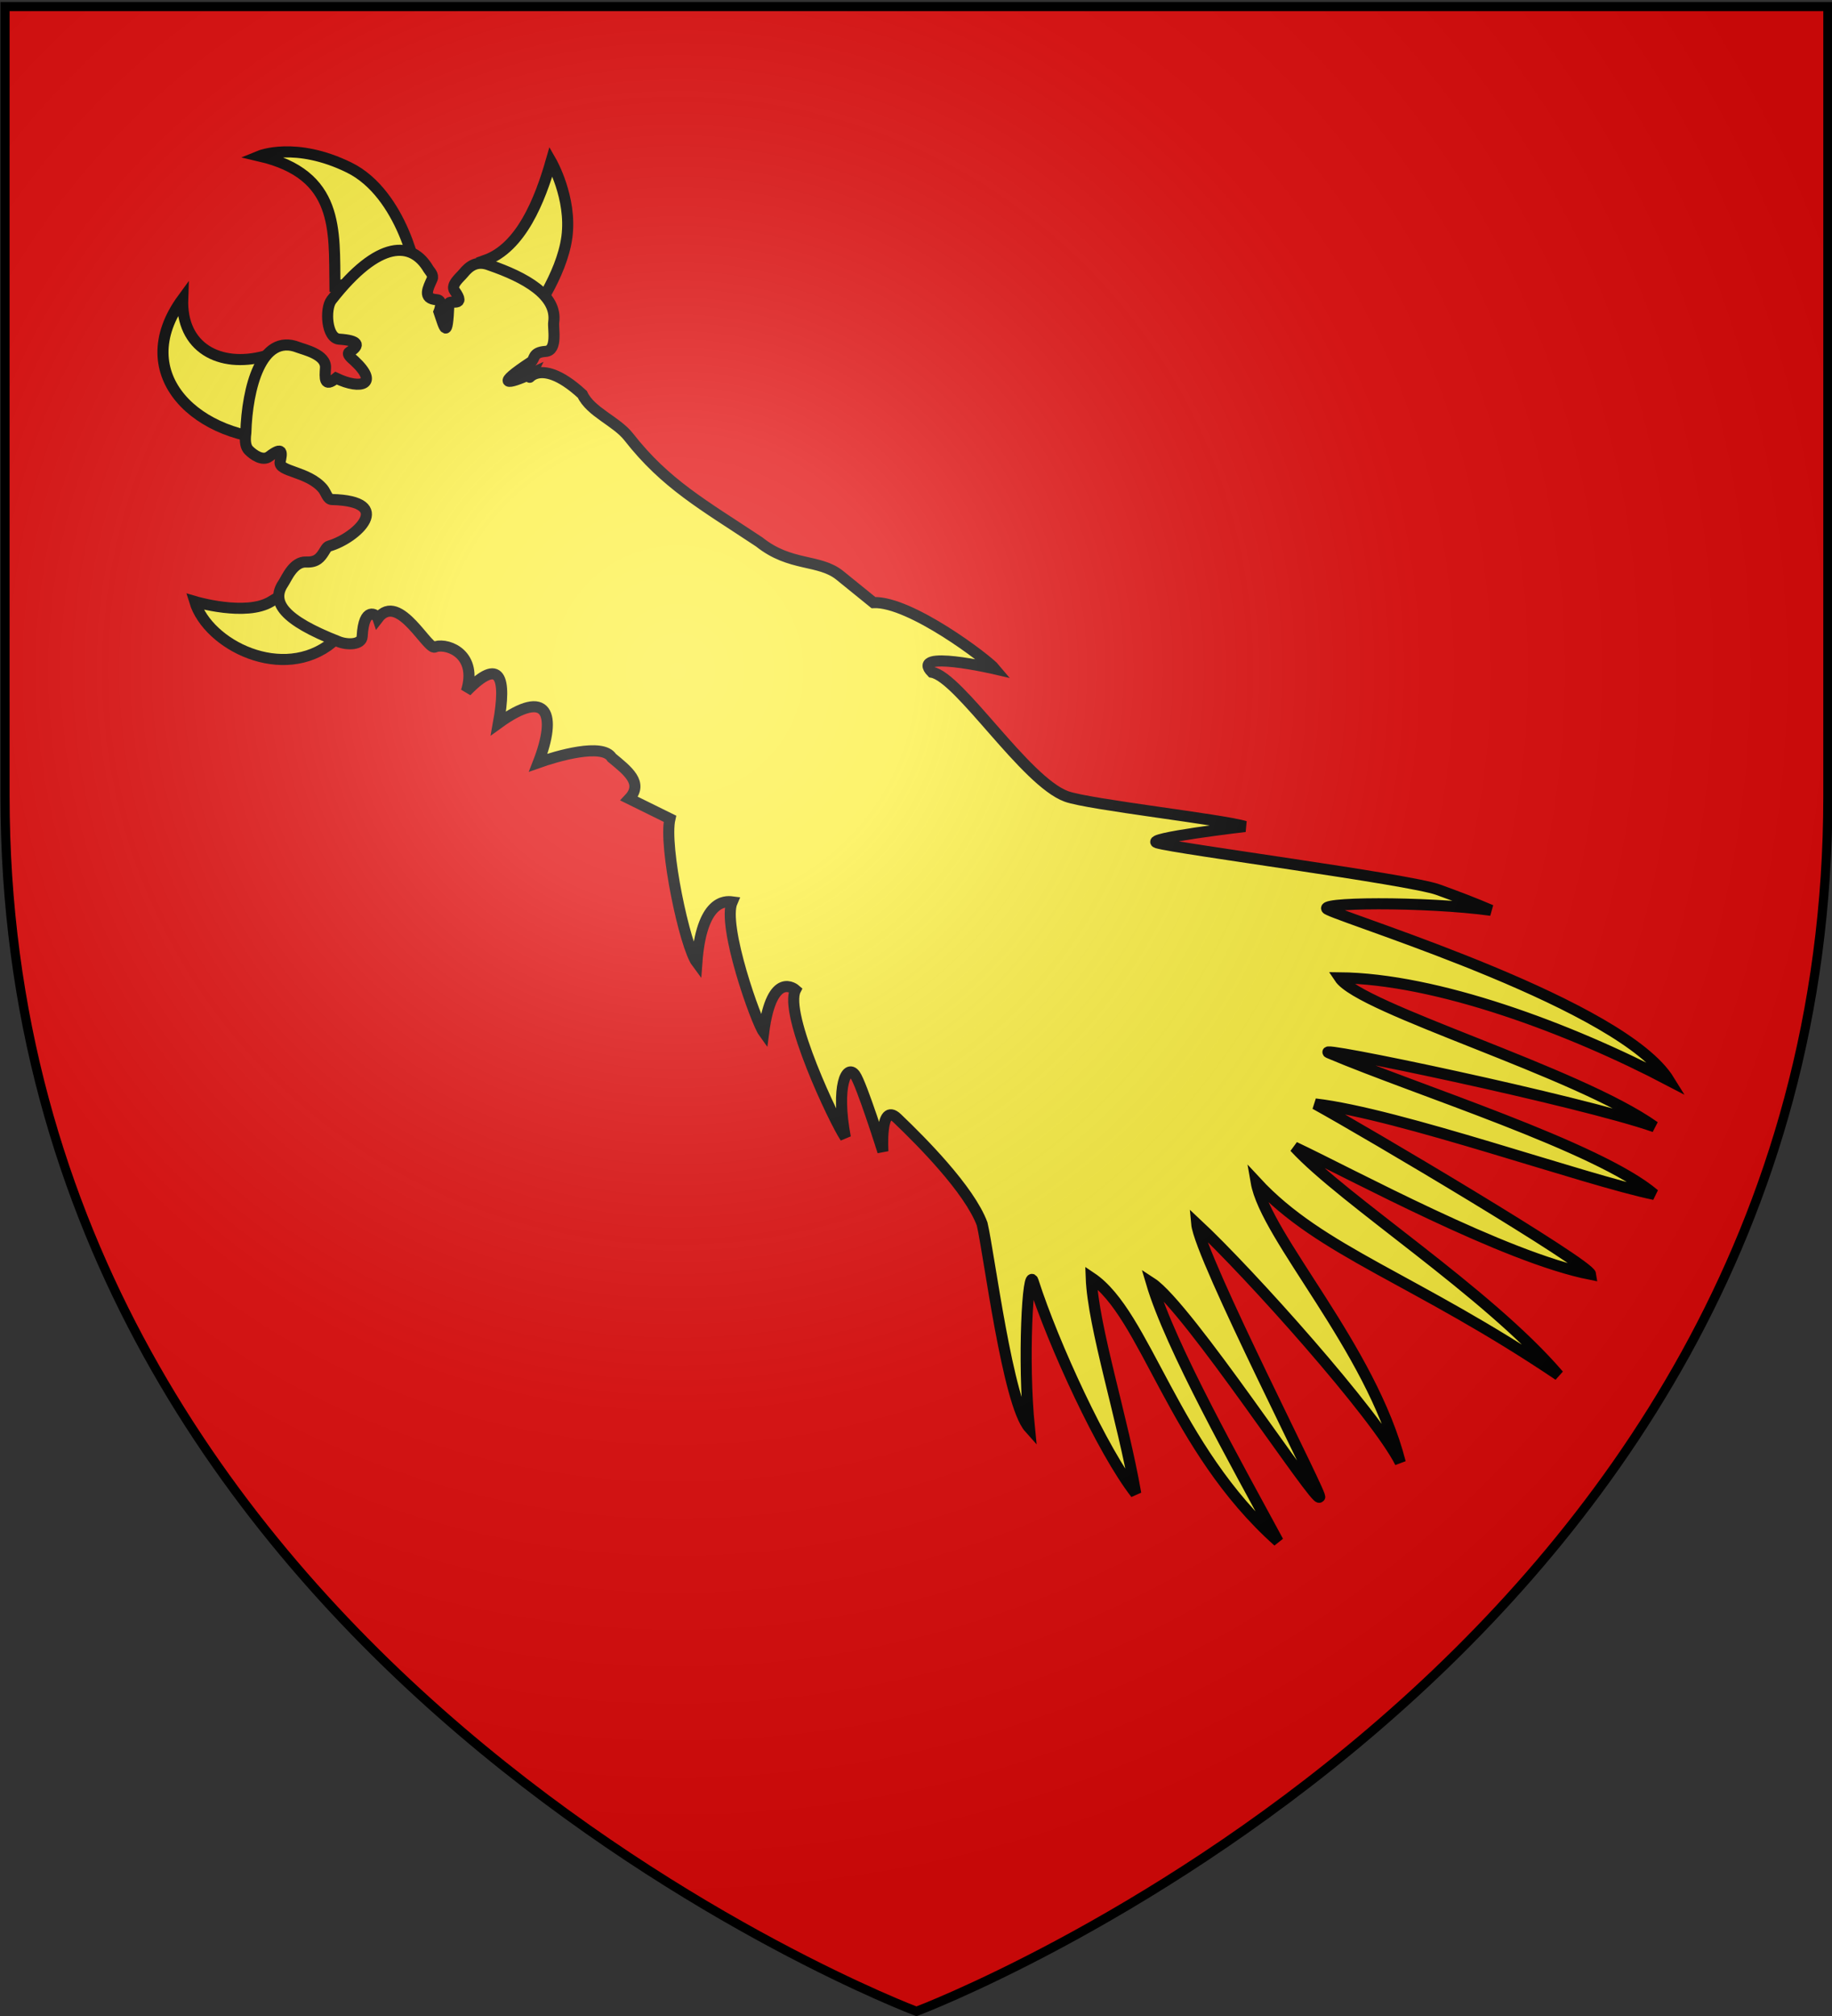
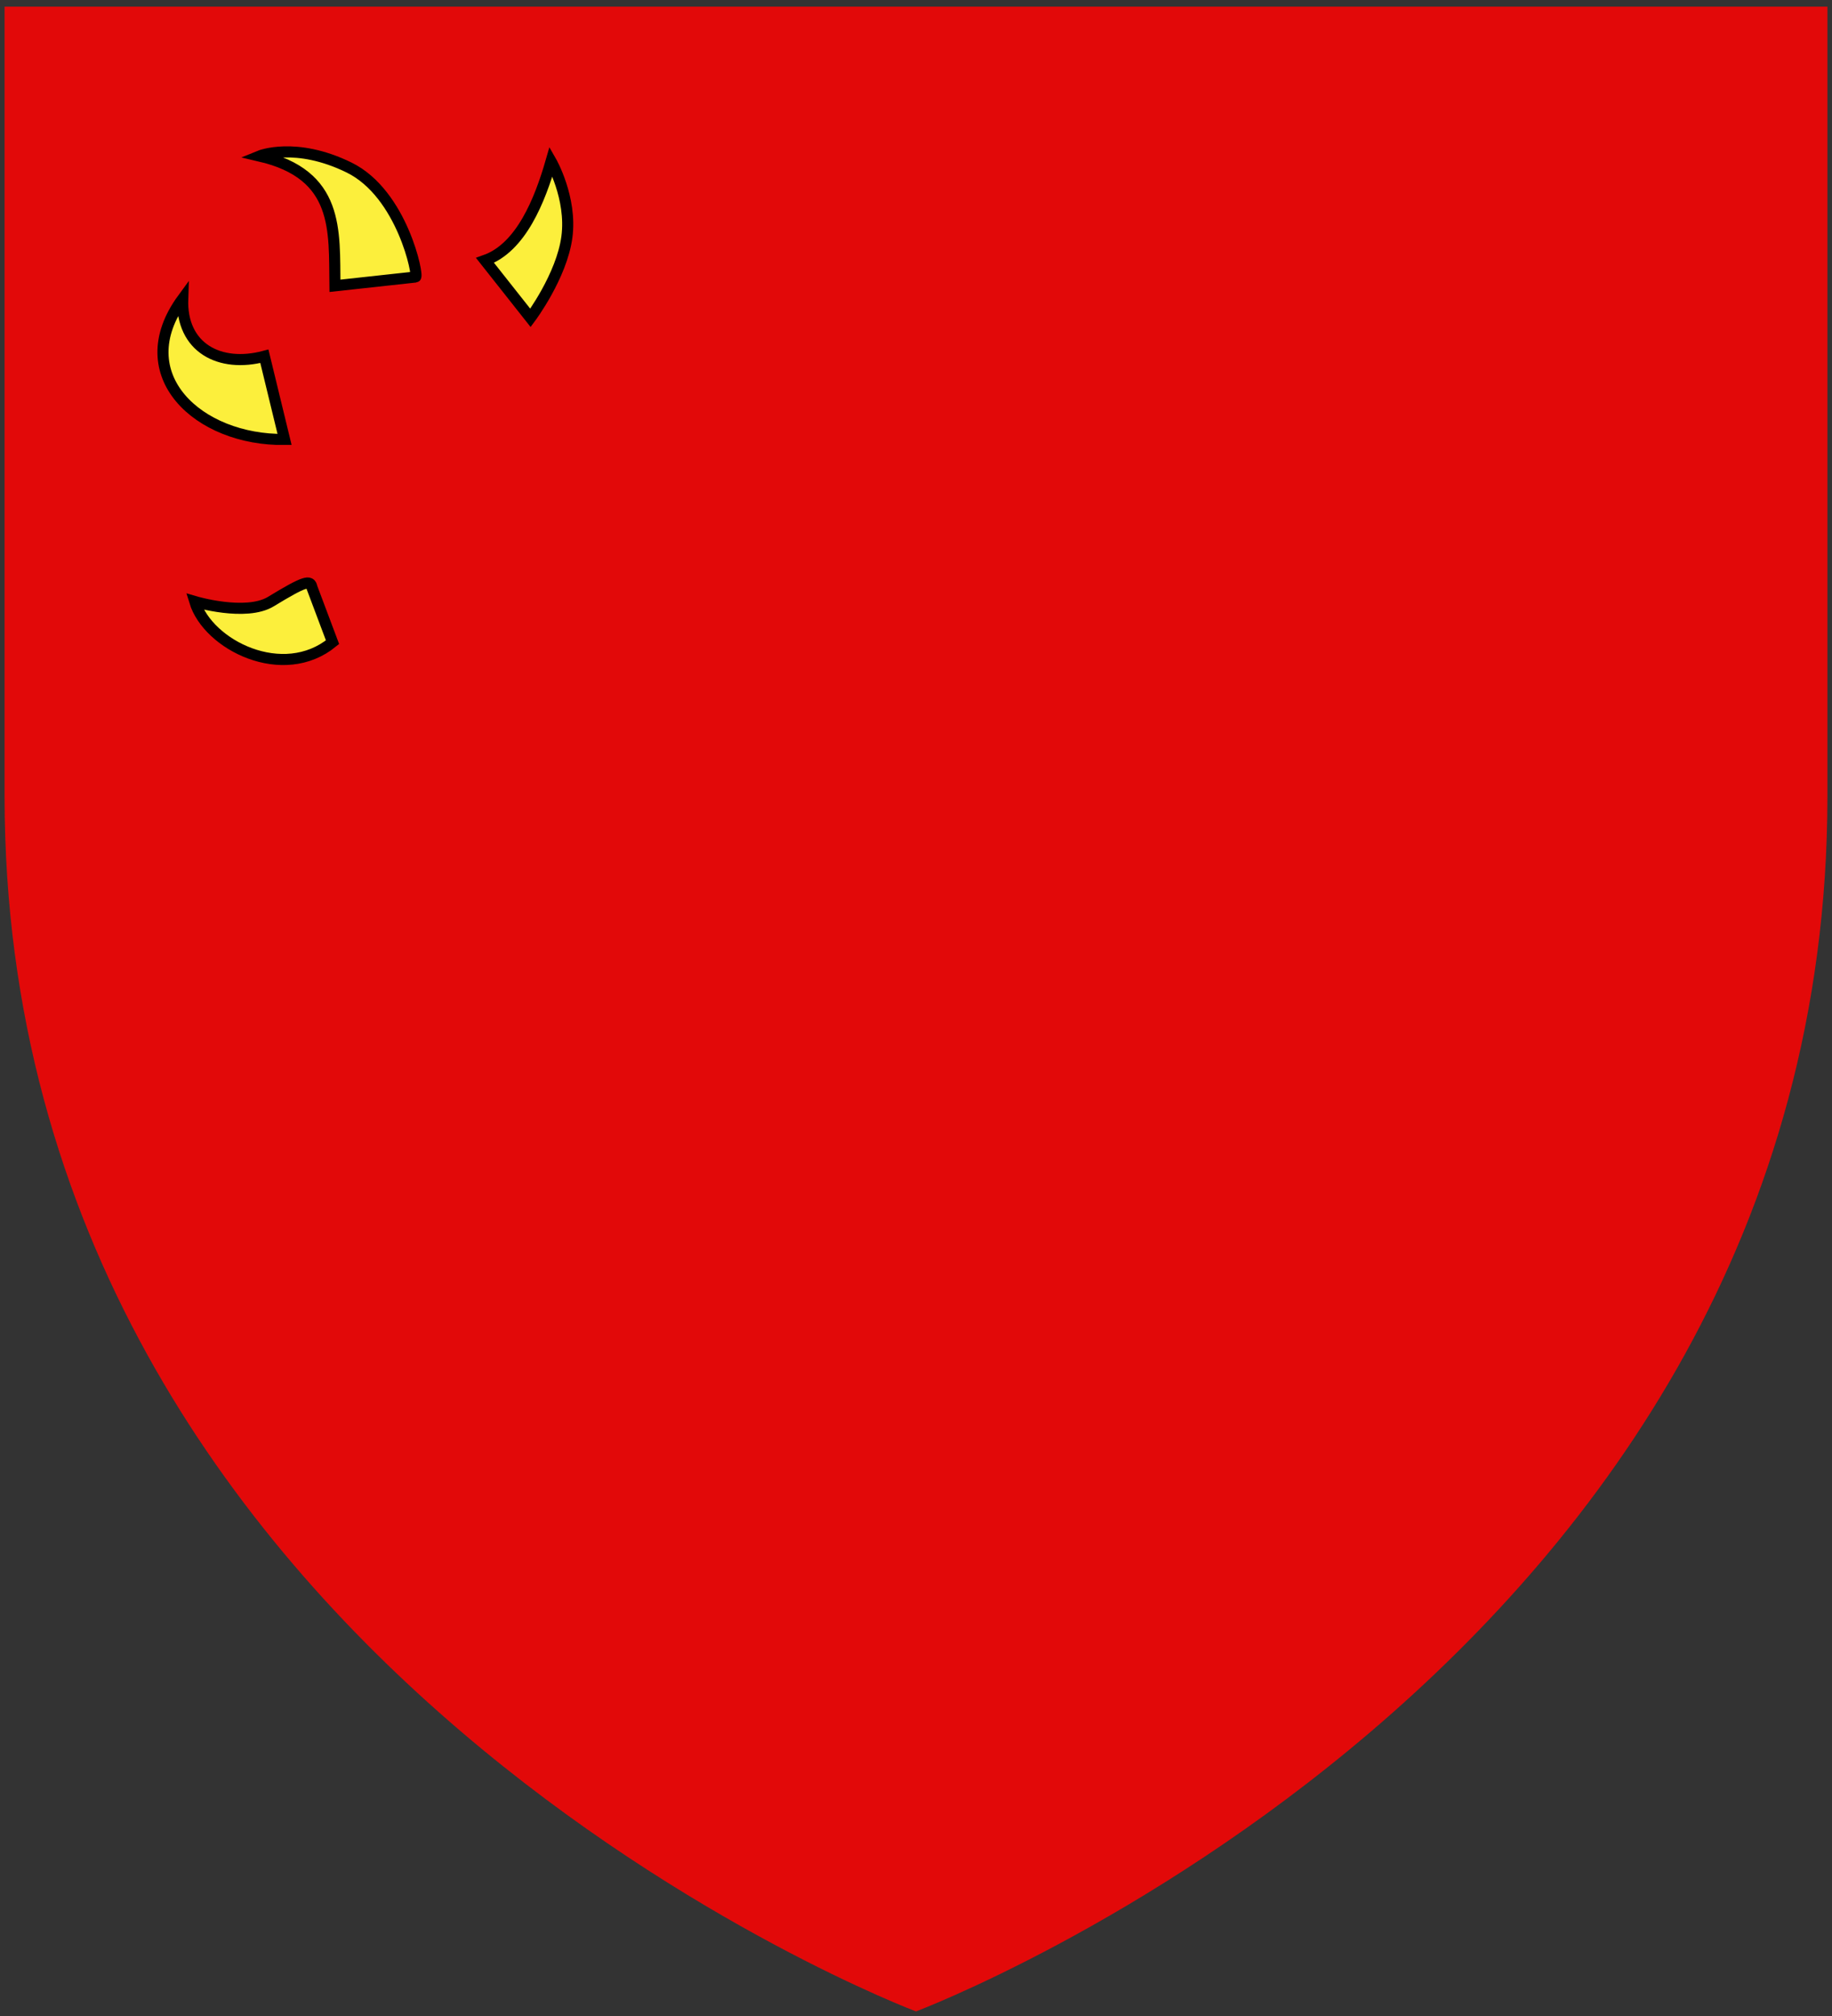
<svg xmlns="http://www.w3.org/2000/svg" xmlns:xlink="http://www.w3.org/1999/xlink" width="600" height="660" version="1.0">
  <rect width="100%" height="100%" fill="#333333" stroke="none" />
  <desc>Flag of Canton of Valais (Wallis)</desc>
  <defs>
    <radialGradient xlink:href="#a" id="b" cx="221.445" cy="226.331" r="300" fx="221.445" fy="226.331" gradientTransform="matrix(1.353 0 0 1.349 -77.63 -85.747)" gradientUnits="userSpaceOnUse" />
    <linearGradient id="a">
      <stop offset="0" style="stop-color:white;stop-opacity:.314" />
      <stop offset=".19" style="stop-color:white;stop-opacity:.251" />
      <stop offset=".6" style="stop-color:#6b6b6b;stop-opacity:.125" />
      <stop offset="1" style="stop-color:black;stop-opacity:.125" />
    </linearGradient>
  </defs>
  <g style="display:inline">
    <path d="M300 658.5s298.5-112.32 298.5-397.772V2.176H1.5v258.552C1.5 546.18 300 658.5 300 658.5" style="opacity:1;fill:#e20909;fill-opacity:1;fill-rule:evenodd;stroke:none;stroke-width:1px;stroke-linecap:butt;stroke-linejoin:miter;stroke-opacity:1;display:inline" />
    <g style="fill:#fcef3c;fill-opacity:1;stroke:#000;stroke-width:3;stroke-miterlimit:4;stroke-dasharray:none;stroke-opacity:1">
      <path d="M167.302 216.841c-13.367 10.949-33.703.798-37.295-11 0 0 13.848 4.136 20.635-.002 9.211-5.615 10.687-5.892 11.07-3.858zM148.854 139.478c-12.033 3.21-22.58-2.233-22.105-15.567-15.127 20.667 4.353 38.386 27.573 38.076zM167.957 120.414c-.22-14.991 1.283-30.083-20.41-35.123 0 0 9.736-3.99 24.243 3.127 14.436 7.082 18.901 29.587 17.998 29.615zM208.583 113.545c9.737-3.424 14.849-16.29 17.877-26.799 0 0 5.677 9.859 4.28 20.445s-9.867 21.9-9.867 21.9z" style="fill:#fcef3c;fill-opacity:1;fill-rule:evenodd;stroke:#000;stroke-width:3;stroke-linecap:butt;stroke-linejoin:miter;stroke-miterlimit:4;stroke-dasharray:none;stroke-opacity:1;display:inline" transform="matrix(1.21 0 0 1.21 -93.53 -52.134)" />
-       <path d="m258.623 264.61-11.016-5.43c3.995-4.254-.565-7.654-4.72-11.094-2.467-4.087-14.919-.424-19.895 1.343 5.102-13.098 2.612-20.364-10.788-10.657 2.25-12.438.532-18.103-8.671-8.628 3.073-9.785-4.644-13.049-8.327-12.114-1.742 2.034-9.834-15.241-15.623-7.66-.351-1.052-3.823-3.407-4.255 4.923-.12 2.311-4.08 2.358-6.446 1.372-14.95-5.837-18.295-10.72-14.929-15.712.947-1.404 2.734-5.99 6.26-5.81 2.889.145 3.856-1.315 4.725-2.641.437-.668.773-1.477 1.47-1.68 7.511-2.176 17.934-12.169.71-12.582-1.204-.03-1.577-1.929-2.423-2.934-4.022-4.782-12.14-4.549-11.576-7.277.484-2.338.904-4.363-2.95-1.43-1.786 1.36-4.32-.472-5.512-1.671-.8-.806-1.168-2.196-.822-4.767.359-12.083 4.19-27.012 14.146-23.103 1.62.635 7.641 1.908 7.417 5.555-.167 2.709-.45 5.498 2.863 2.792 6.91 3.304 11.693 1.574 4.977-4.682-.544-.507-2.295-1.823-1.37-2.387 3.026-1.848 2.528-3.132-2.755-3.48-3.462-.229-3.902-8.213-2.11-10.573 12.91-16.534 21.822-15.95 26.253-8.402.341.581 1.485 1.61 1.008 2.7-1.026 2.34-2.787 5.35 1.27 5.597 1.9.115.58 3.287.58 3.287 1.533 4.492 2.254 7.886 2.684-2.21.053-1.235 4.88 1.157 1.554-3.48-1.152-1.607 1.486-3.652 2.328-4.692 1.677-2.074 3.762-3.587 7.125-2.269 9.587 3.296 18.42 8.164 17.361 15.475-.23 1.591 1.139 7.658-2.192 7.874-3.71.242-2.798 2.11-3.946 2.863-9.899 6.497-6.504 6.238.217 3.102-1.969 4.094.934-6.06 13.673 5.66 2.19 4.76 9.23 7.272 12.536 11.495 10.024 12.81 20.087 18.318 35.338 28.435 8.436 6.754 16.252 4.543 21.84 9.062s9.067 7.349 9.067 7.349c9.966-.44 30.95 15.535 32.934 17.944 0 0-23.27-5.407-17.103.902 7.455 1.302 25.26 29.542 36.425 33.602 6.041 2.197 42.204 6.24 48.333 8.127 0 0-27.61 3.243-23.805 4.414 5.15 1.585 68.087 9.833 76.006 12.67 4.92 1.763 9.907 3.668 14.383 5.593-17.52-2.425-49.123-2.23-43.942-.114 7.73 3.608 79.6 25.792 92.158 46.152-26.951-14.14-63.07-27.551-89.22-27.778 5.615 8.44 64.187 25.322 85.257 40.299-19.968-7-94.136-22.536-88.055-19.952 23.165 9.844 72.855 25.385 88.01 38.265-18.736-3.855-69.192-21.874-91.8-24.476 13.968 7.682 74.166 43.336 74.555 46.103-23.196-4.546-64.837-27.217-80.144-34.425 13.294 14.428 52.14 39.113 71.489 61.702-38.94-26.222-64.289-33.255-81.883-52.264 2.58 14.933 31.108 44.892 39.013 75.909-6.561-13.01-40.744-51.245-55.106-64.623.82 9.073 35.276 75.793 33.217 73.925-.311 2.65-35.71-51.593-45.449-57.907 5.13 17.331 22.993 49.057 34.273 69.94-28.598-25.47-35.748-61.43-50.586-71.37.49 13.278 8.534 38.167 12.053 58.433-8.983-11.502-22.293-40.357-27.769-57.435-1.448-4.515-2.862 21.68-1.021 39.68-5.848-6.525-10.9-47.215-12.791-55.197-1.731-4.647-5.834-10.255-10.52-15.655-4.118-4.747-8.687-9.332-12.492-12.961-4.752-4.533-3.843 9.022-3.843 9.022s-5.795-18.373-7.561-20.772c-2.263-3.075-5.247 3.04-2.61 16.946-2.924-4.292-16.777-33.558-13.484-39.918 0 0-6.39-5.673-8.62 11.469-2.06-2.852-11.324-28.922-8.53-35.28-1.876-.249-8.302-.586-9.559 16.437-3.28-4.405-9.006-31.578-7.29-38.927z" style="fill:#fcef3c;fill-opacity:1;fill-rule:evenodd;stroke:#000;stroke-width:3;stroke-linecap:butt;stroke-linejoin:miter;stroke-miterlimit:4;stroke-dasharray:none;stroke-opacity:1;display:inline" transform="matrix(1.21 0 0 1.21 -93.53 -52.134)" />
    </g>
  </g>
  <g style="display:inline">
-     <path d="M300 658.5s298.5-112.32 298.5-397.772V2.176H1.5v258.552C1.5 546.18 300 658.5 300 658.5" style="opacity:1;fill:url(#b);fill-opacity:1;fill-rule:evenodd;stroke:none;stroke-width:1px;stroke-linecap:butt;stroke-linejoin:miter;stroke-opacity:1" />
-   </g>
+     </g>
  <g style="display:inline">
-     <path d="M300.147 658.476s-298.5-112.32-298.5-397.772V2.152h597v258.552c0 285.452-298.5 397.772-298.5 397.772z" style="opacity:1;fill:none;fill-opacity:1;fill-rule:evenodd;stroke:#000;stroke-width:3;stroke-linecap:butt;stroke-linejoin:miter;stroke-miterlimit:4;stroke-dasharray:none;stroke-opacity:1" />
-   </g>
+     </g>
</svg>